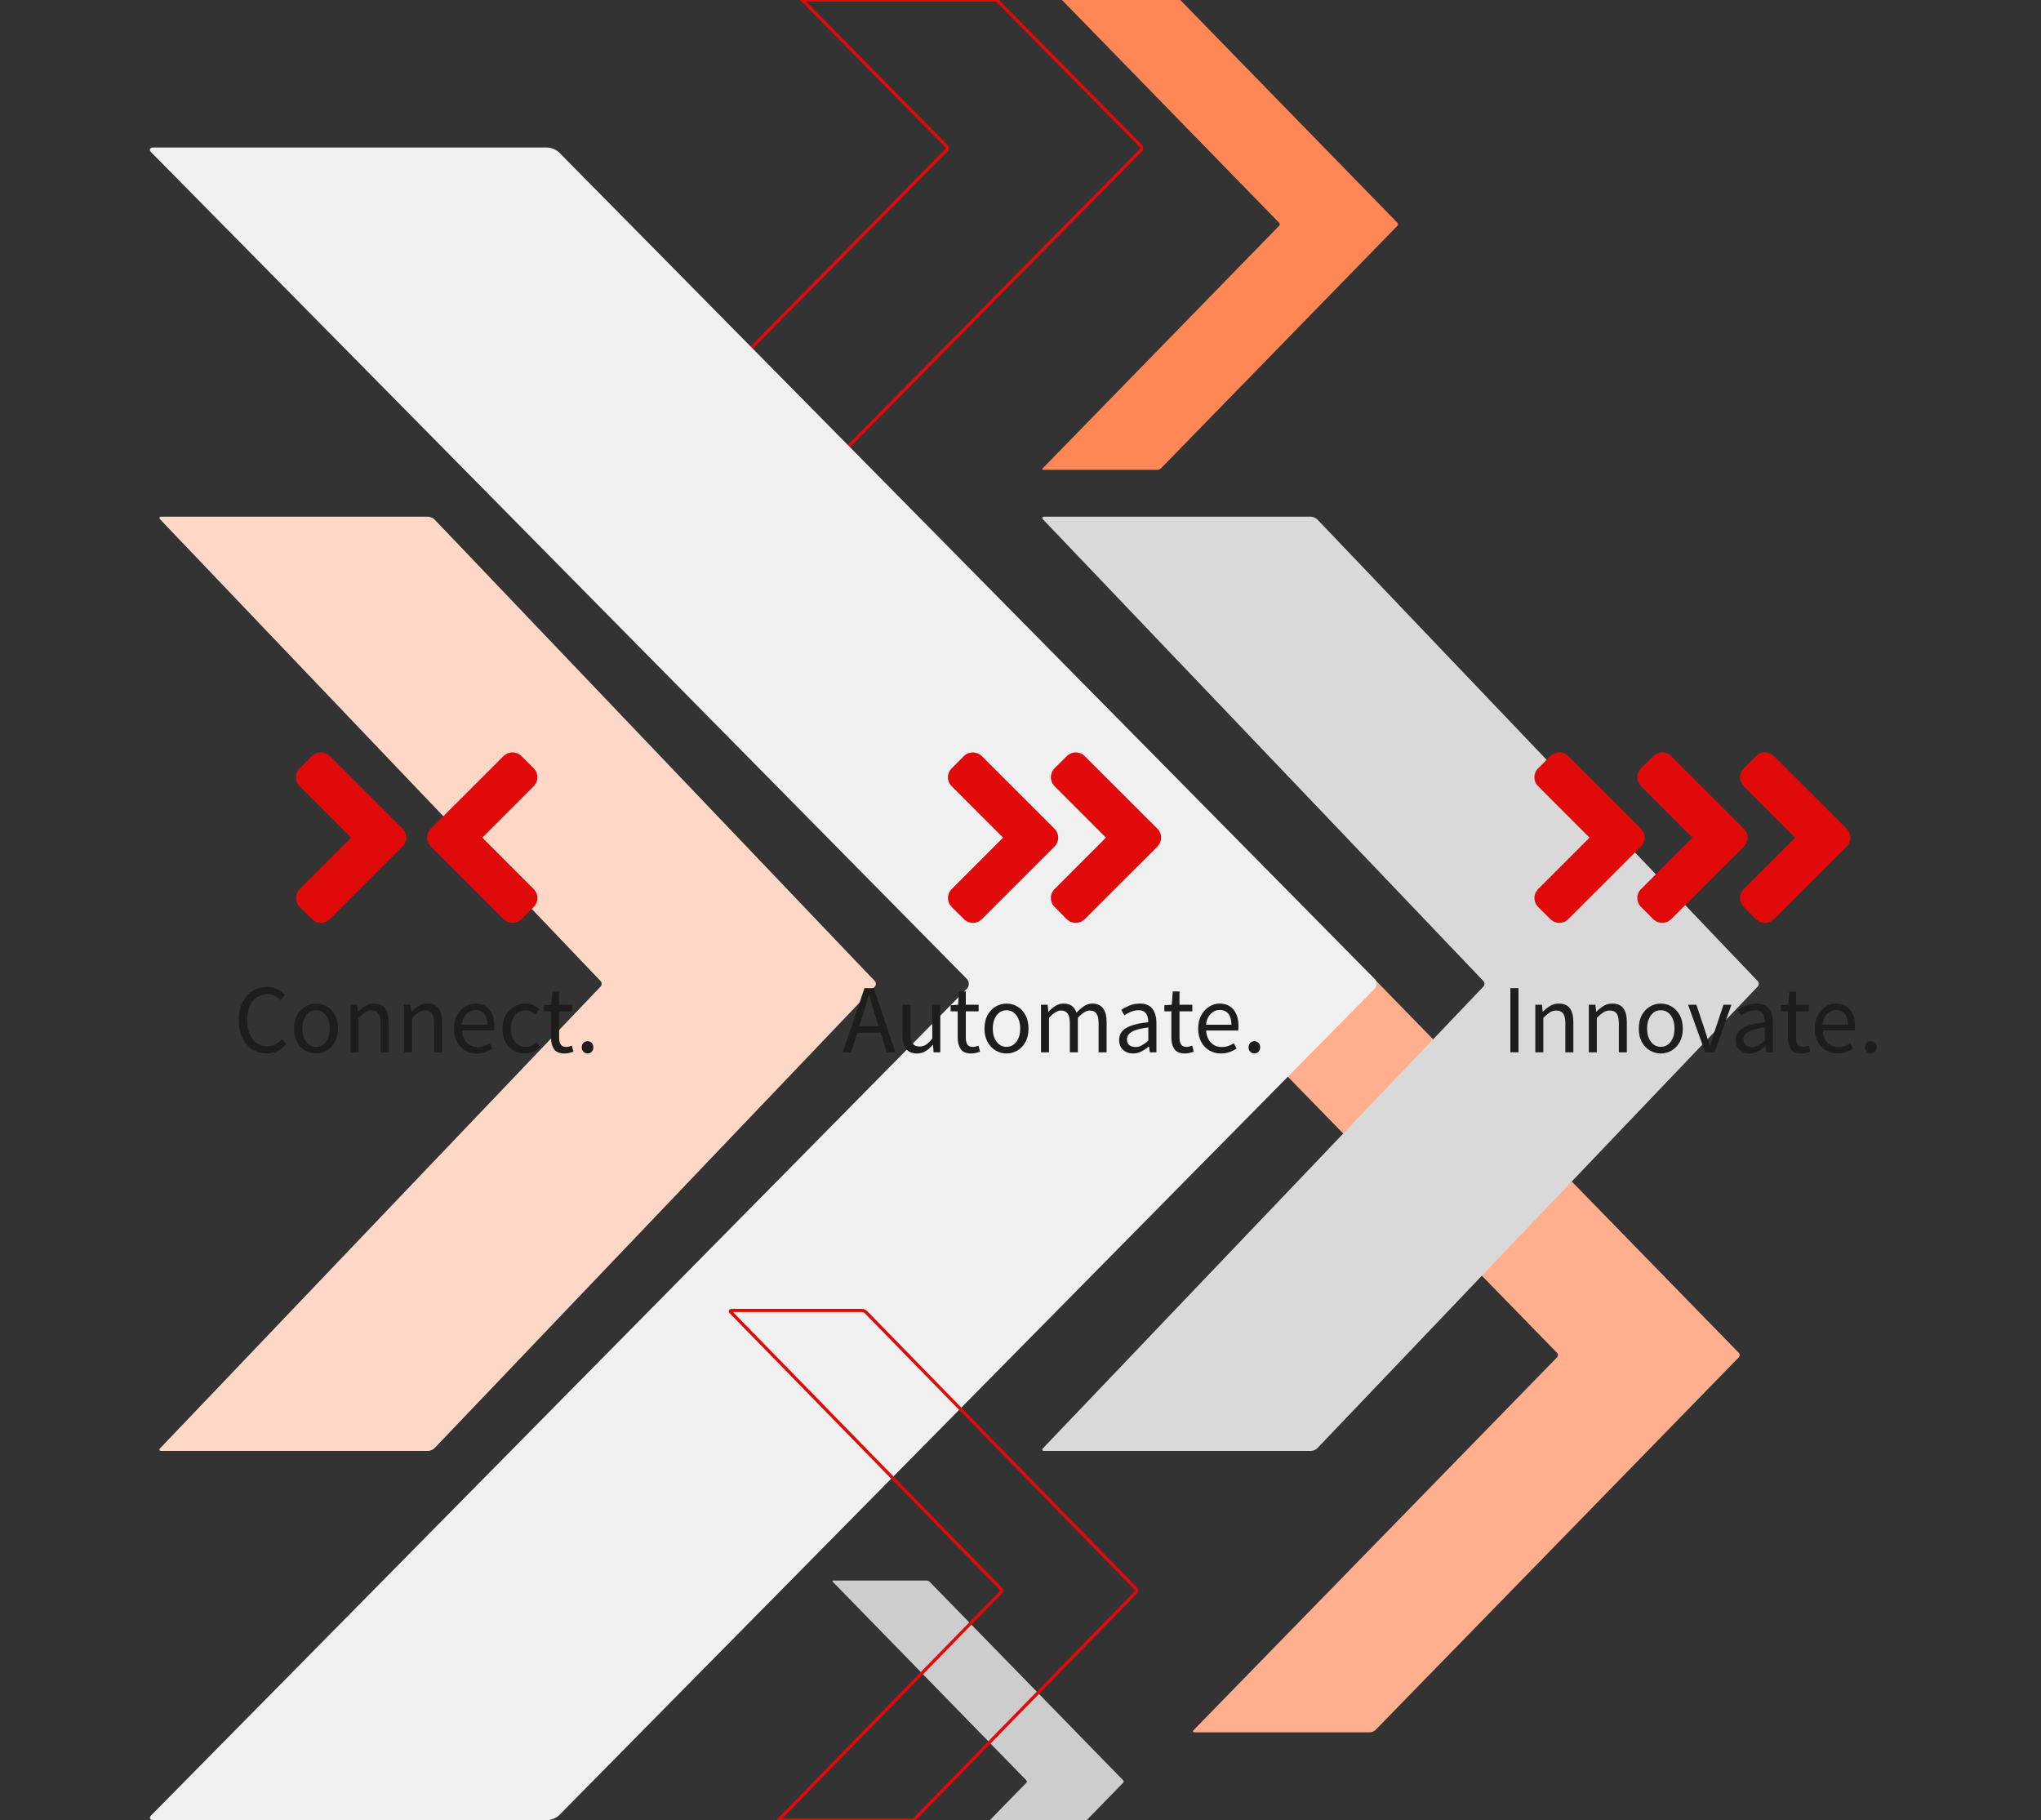
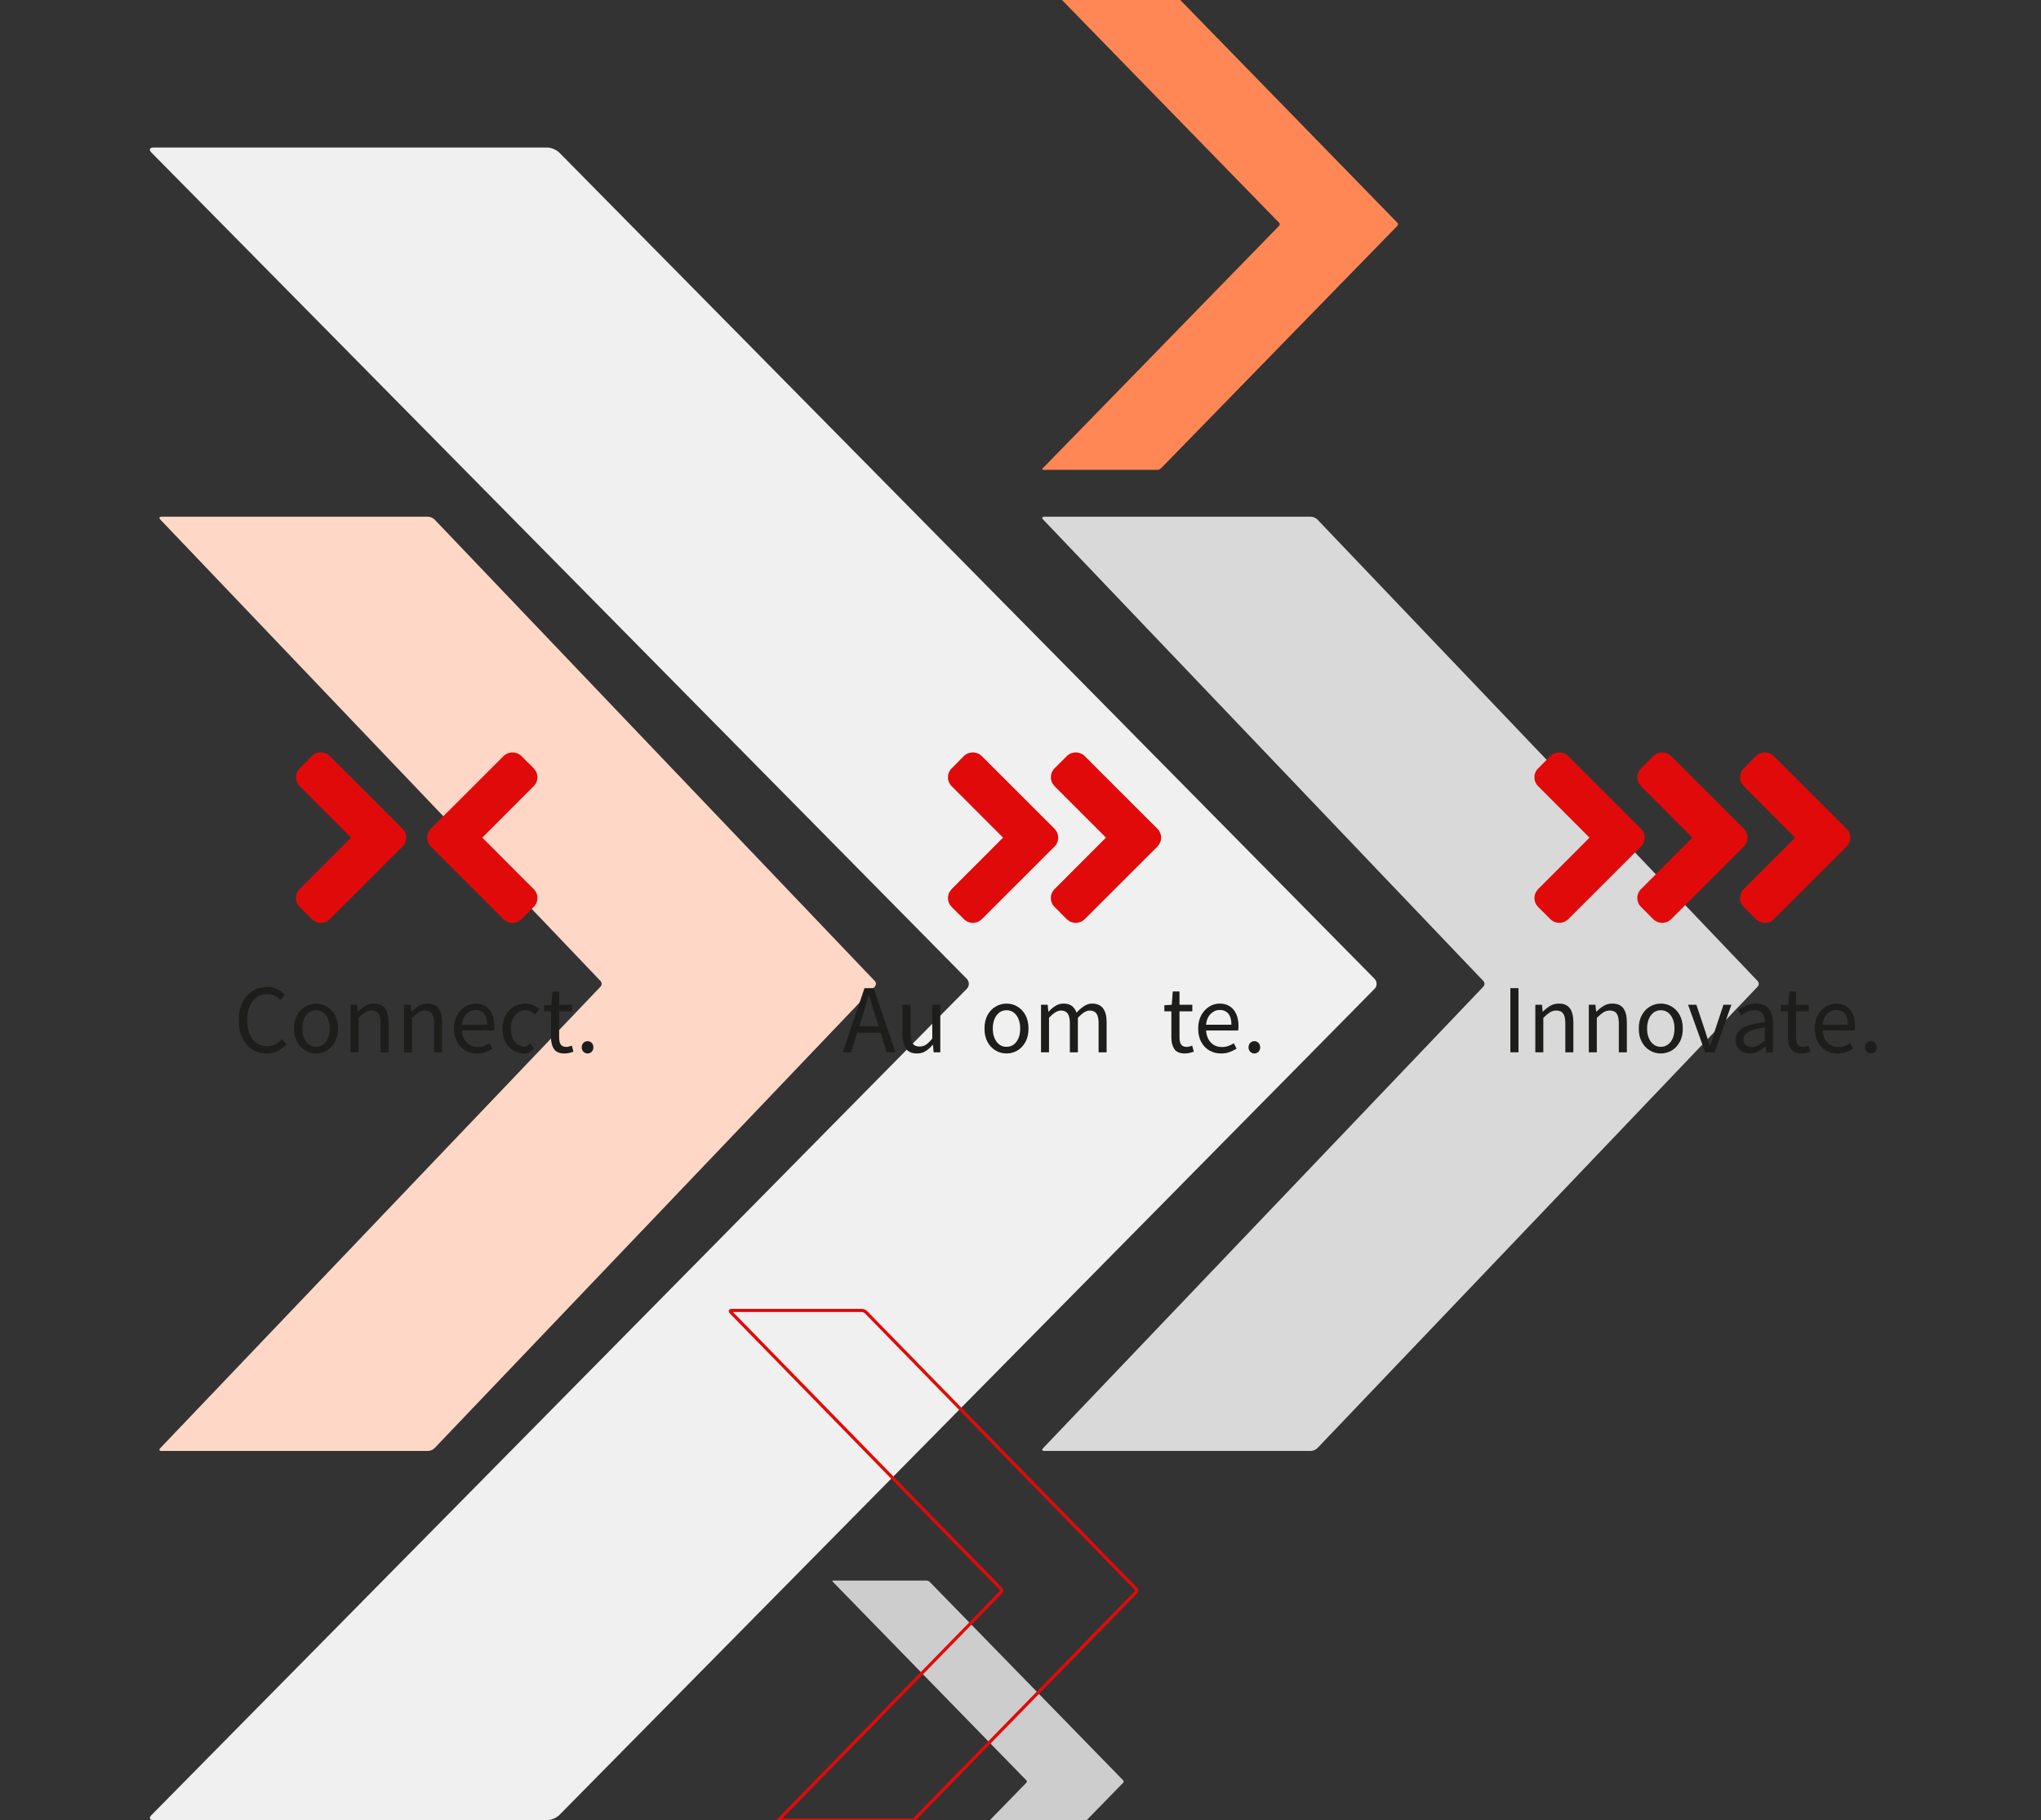
<svg xmlns="http://www.w3.org/2000/svg" version="1.1" id="Startseite_00000042699286078235180390000012818179337411828640_" x="0px" y="0px" viewBox="0 0 480 428" style="enable-background:new 0 0 480 428;" xml:space="preserve">
  <rect x="0" y="0" width="480" height="428" fill="#333333" stroke="none" />
  <style type="text/css">
	.st0{fill:#CDCDCD;}
	.st1{fill:none;stroke:#E10A0A;stroke-width:0.75;stroke-miterlimit:10;}
	.st2{fill:#FFAF8E;}
	.st3{fill:#F0F0F0;}
	.st4{fill:#D9D9D9;}
	.st5{fill:#FFD7C7;}
	.st6{fill:#FF8756;}
	.st7{fill:#1D1D1B;}
	.st8{fill:#E10A0A;}
</style>
  <path id="_x32_" class="st0" d="M264.146,418.636l-45.524-46.687c-0.15-0.157-0.453-0.283-0.669-0.283h-21.985  c-0.217,0-0.265,0.127-0.116,0.283l45.524,46.687c0.154,0.155,0.154,0.412,0,0.567L232.799,428h22.77l8.577-8.797  C264.3,419.048,264.3,418.792,264.146,418.636z" />
-   <path id="_x31__Outline" class="st1" d="M222.503,35.398l-91.454,92.664c-0.305,0.31-0.2,0.564,0.232,0.564h44.168  c0.432,0,1.036-0.254,1.34-0.564l91.455-92.664c0.305-0.309,0.305-0.816,0-1.125L234.42,0h-45.741l33.825,34.273  C222.808,34.582,222.808,35.089,222.503,35.398z" />
-   <path id="_x33__Orange" class="st2" d="M408.925,318.115l-85.453-87.637c-0.282-0.294-0.851-0.532-1.256-0.532h-41.268  c-0.407,0-0.497,0.238-0.217,0.532l85.453,87.637c0.289,0.291,0.289,0.773,0,1.064l-85.453,87.637  c-0.28,0.294-0.19,0.532,0.217,0.532h41.268c0.405,0,0.974-0.238,1.256-0.532l85.453-87.637  C409.214,318.887,409.214,318.406,408.925,318.115z" />
  <path id="_x31__00000026886040217324602150000002013608801058601346_" class="st3" d="M323.266,230.165L131.52,35.869  c-0.644-0.649-1.911-1.179-2.819-1.179H36.1c-0.907,0-1.13,0.53-0.488,1.179l191.753,194.296c0.642,0.649,0.642,1.712,0,2.36  L35.613,426.819C34.971,427.468,35.193,428,36.1,428h92.601c0.909,0,2.176-0.532,2.819-1.181l191.746-194.294  C323.908,231.877,323.908,230.814,323.266,230.165" />
  <path id="_x33__00000103223600936536536330000016978663942669373878_" class="st4" d="M413.36,230.686L309.824,122.161  c-0.343-0.361-1.03-0.658-1.517-0.658h-62.723c-0.493,0-0.609,0.296-0.266,0.658L348.86,230.686c0.343,0.361,0.343,0.957,0,1.318  L245.317,340.527c-0.343,0.363-0.227,0.659,0.266,0.659h62.723c0.486,0,1.174-0.296,1.517-0.659L413.36,232.004  C413.709,231.642,413.709,231.047,413.36,230.686" />
  <path id="_x31__Orange_00000149382062625561736330000001437840366877274536_" class="st5" d="M205.734,230.686L102.198,122.161  c-0.343-0.361-1.031-0.658-1.517-0.658H37.958c-0.493,0-0.61,0.296-0.266,0.658l103.542,108.525c0.343,0.361,0.343,0.957,0,1.318  L37.691,340.527c-0.343,0.363-0.227,0.659,0.266,0.659h62.723c0.486,0,1.174-0.296,1.517-0.659l103.536-108.523  C206.083,231.642,206.083,231.047,205.734,230.686" />
  <path id="_x32__Orange" class="st6" d="M300.834,53.084l-55.609,57.043c-0.181,0.191-0.122,0.347,0.145,0.347h26.854  c0.261,0,0.632-0.156,0.815-0.347l55.607-57.043c0.183-0.191,0.183-0.503,0-0.693L277.574,0H249.76l51.073,52.391  C301.022,52.581,301.022,52.892,300.834,53.084z" />
  <path id="_x32__Outline" class="st1" d="M267.165,373.615l-63.516-65.07c-0.214-0.218-0.635-0.396-0.937-0.396h-30.674  c-0.301,0-0.375,0.178-0.161,0.396l63.523,65.07c0.207,0.216,0.207,0.572,0,0.79L183.078,428h31.771l52.316-53.596  C267.379,374.187,267.379,373.831,267.165,373.615z" />
  <g id="Innovate.">
    <g id="Text_Innovate.">
      <path class="st7" d="M355.208,247.445v-15.088h1.909v15.088H355.208z" />
      <path class="st7" d="M361.073,247.445v-11.178h1.564l0.16,1.609h0.069c0.536-0.536,1.104-0.984,1.702-1.345    s1.28-0.541,2.047-0.541c1.181,0,2.043,0.372,2.588,1.115c0.544,0.744,0.816,1.829,0.816,3.255v7.084h-1.887v-6.831    c0-1.043-0.168-1.802-0.506-2.277c-0.337-0.475-0.874-0.713-1.609-0.713c-0.567,0-1.078,0.146-1.53,0.438    s-0.962,0.721-1.529,1.288v8.096L361.073,247.445L361.073,247.445z" />
      <path class="st7" d="M373.654,247.445v-11.178h1.564l0.16,1.609h0.069c0.536-0.536,1.104-0.984,1.702-1.345    s1.28-0.541,2.047-0.541c1.181,0,2.043,0.372,2.588,1.115c0.544,0.744,0.816,1.829,0.816,3.255v7.084h-1.887v-6.831    c0-1.043-0.168-1.802-0.506-2.277c-0.337-0.475-0.874-0.713-1.609-0.713c-0.567,0-1.078,0.146-1.53,0.438    s-0.962,0.721-1.529,1.288v8.096L373.654,247.445L373.654,247.445z" />
      <path class="st7" d="M390.582,247.722c-0.904,0-1.752-0.23-2.541-0.69c-0.79-0.46-1.426-1.127-1.909-2.001    s-0.725-1.924-0.725-3.151c0-1.257,0.241-2.322,0.725-3.196s1.119-1.541,1.909-2.001c0.789-0.46,1.637-0.69,2.541-0.69    c0.92,0,1.771,0.23,2.554,0.69c0.781,0.46,1.414,1.127,1.897,2.001c0.482,0.874,0.725,1.939,0.725,3.196    c0,1.228-0.242,2.277-0.725,3.151c-0.483,0.874-1.116,1.541-1.897,2.001C392.354,247.491,391.502,247.722,390.582,247.722z     M390.582,246.157c0.967,0,1.744-0.395,2.335-1.185c0.59-0.789,0.886-1.82,0.886-3.094c0-1.287-0.296-2.33-0.886-3.128    c-0.591-0.797-1.368-1.195-2.335-1.195c-0.95,0-1.725,0.398-2.322,1.195c-0.599,0.798-0.897,1.841-0.897,3.128    c0,1.273,0.299,2.305,0.897,3.094C388.857,245.763,389.632,246.157,390.582,246.157z" />
      <path class="st7" d="M401.024,247.445l-4.025-11.178h1.955l2.116,6.348c0.169,0.552,0.341,1.104,0.518,1.656    c0.176,0.552,0.349,1.097,0.518,1.633h0.092c0.169-0.536,0.341-1.081,0.518-1.633c0.176-0.552,0.341-1.104,0.494-1.656    l2.116-6.348h1.863l-3.956,11.178H401.024z" />
      <path class="st7" d="M411.466,247.722c-0.936,0-1.713-0.28-2.334-0.84s-0.932-1.338-0.932-2.335c0-1.227,0.548-2.165,1.645-2.817    c1.096-0.651,2.832-1.107,5.209-1.368c0-0.476-0.065-0.928-0.195-1.357s-0.36-0.777-0.689-1.046    c-0.33-0.269-0.802-0.402-1.415-0.402c-0.644,0-1.25,0.122-1.816,0.367c-0.567,0.246-1.074,0.521-1.519,0.828l-0.735-1.311    c0.521-0.337,1.161-0.663,1.92-0.978s1.583-0.472,2.473-0.472c1.364,0,2.354,0.418,2.967,1.254s0.92,1.951,0.92,3.347v6.854    h-1.563l-0.161-1.334h-0.069c-0.521,0.43-1.093,0.805-1.713,1.127C412.835,247.561,412.171,247.722,411.466,247.722z     M412.019,246.203c0.536,0,1.042-0.13,1.518-0.391s0.981-0.629,1.518-1.104v-3.104c-1.855,0.229-3.154,0.575-3.898,1.035    c-0.743,0.46-1.115,1.05-1.115,1.771c0,0.629,0.191,1.085,0.575,1.368C410.998,246.062,411.466,246.203,412.019,246.203z" />
      <path class="st7" d="M423.679,247.722c-1.195,0-2.027-0.346-2.495-1.035c-0.468-0.69-0.701-1.587-0.701-2.691v-6.187h-1.656    v-1.427l1.748-0.114l0.229-3.128h1.588v3.128h3.013v1.541h-3.013v6.21c0,0.689,0.126,1.223,0.379,1.599s0.702,0.563,1.346,0.563    c0.199,0,0.414-0.035,0.644-0.104s0.438-0.135,0.621-0.196l0.368,1.427c-0.307,0.107-0.641,0.203-1,0.287    C424.389,247.679,424.031,247.722,423.679,247.722z" />
      <path class="st7" d="M432.144,247.722c-0.997,0-1.901-0.234-2.714-0.702c-0.813-0.467-1.457-1.139-1.933-2.013    c-0.476-0.873-0.713-1.916-0.713-3.128c0-1.227,0.241-2.276,0.725-3.15s1.107-1.549,1.875-2.024    c0.766-0.475,1.571-0.713,2.414-0.713c1.427,0,2.526,0.476,3.301,1.426c0.774,0.951,1.162,2.224,1.162,3.818    c0,0.199-0.004,0.395-0.012,0.587c-0.008,0.191-0.027,0.356-0.058,0.494h-7.544c0.076,1.181,0.448,2.124,1.115,2.829    s1.537,1.058,2.61,1.058c0.537,0,1.031-0.08,1.483-0.241s0.886-0.372,1.3-0.633l0.667,1.242c-0.476,0.307-1.016,0.575-1.621,0.805    C433.596,247.606,432.91,247.722,432.144,247.722z M428.624,240.959h5.98c0-1.134-0.241-1.997-0.725-2.587    c-0.483-0.591-1.161-0.886-2.035-0.886c-0.782,0-1.484,0.303-2.104,0.908C429.119,239.001,428.747,239.855,428.624,240.959z" />
      <path class="st7" d="M440.009,247.722c-0.383,0-0.709-0.135-0.978-0.403c-0.269-0.268-0.402-0.609-0.402-1.023    c0-0.444,0.134-0.801,0.402-1.069c0.269-0.268,0.595-0.402,0.978-0.402c0.368,0,0.687,0.135,0.955,0.402    c0.268,0.269,0.402,0.625,0.402,1.069c0,0.414-0.135,0.756-0.402,1.023C440.695,247.587,440.377,247.722,440.009,247.722z" />
    </g>
    <path id="Icon_Innovate." class="st8" d="M366.421,176.936l-0.272,0.061l-0.304,0.061l-0.272,0.09l-0.273,0.122l-0.243,0.152   l-0.243,0.182l-0.242,0.212l-2.821,2.853l-0.212,0.213l-0.182,0.243l-0.151,0.243l-0.122,0.272l-0.09,0.274l-0.091,0.273   l-0.031,0.304v0.272v0.304l0.031,0.273l0.091,0.304l0.09,0.273l0.122,0.242l0.151,0.243l0.182,0.274l0.212,0.212l12.07,12.08   l-12.07,12.08l-0.181,0.212l-0.182,0.274l-0.182,0.243l-0.122,0.273l-0.09,0.243l-0.062,0.303l-0.06,0.274v0.303v0.273l0.06,0.304   l0.062,0.273l0.09,0.273l0.122,0.273l0.182,0.273l0.182,0.213l0.181,0.243l2.852,2.822l0.211,0.213l0.274,0.152l0.242,0.182   l0.243,0.121l0.272,0.091l0.304,0.061l0.272,0.06h0.274h0.303l0.304-0.06l0.272-0.061l0.273-0.091l0.273-0.121l0.243-0.182   l0.242-0.152l0.243-0.213l17.043-17.027l0.213-0.212l0.181-0.243l0.152-0.274l0.122-0.273l0.091-0.273l0.091-0.273l0.03-0.303   v-0.274v-0.273l-0.03-0.304l-0.091-0.272l-0.091-0.274l-0.122-0.273l-0.181-0.273l-0.182-0.243l-0.183-0.213l-17.043-17.027   l-0.243-0.212l-0.242-0.182l-0.243-0.152l-0.273-0.122l-0.303-0.09l-0.273-0.061l-0.273-0.061L366.421,176.936L366.421,176.936z    M390.62,176.936l-0.273,0.061l-0.303,0.061l-0.273,0.09l-0.243,0.122l-0.243,0.152l-0.272,0.182l-0.213,0.212l-2.85,2.824   l-0.182,0.242l-0.182,0.212l-0.182,0.274l-0.121,0.272l-0.091,0.274l-0.061,0.273l-0.06,0.304v0.272v0.304l0.06,0.273l0.061,0.304   l0.091,0.243l0.121,0.272l0.182,0.243l0.182,0.274l0.182,0.212l12.07,12.08l-12.07,12.08l-0.213,0.212l-0.181,0.274l-0.152,0.243   l-0.121,0.242l-0.091,0.274l-0.092,0.303l-0.029,0.274v0.303v0.273l0.029,0.304l0.092,0.273l0.091,0.273l0.121,0.273l0.152,0.243   l0.181,0.243l0.213,0.212l2.82,2.853l0.243,0.213l0.243,0.152l0.242,0.182l0.273,0.121l0.273,0.091l0.303,0.061l0.273,0.06h0.273   h0.303l0.274-0.06l0.272-0.061l0.304-0.091l0.272-0.121l0.243-0.182l0.242-0.152l0.243-0.213l17.044-17.027l0.181-0.212   l0.182-0.243l0.183-0.274l0.121-0.273l0.09-0.273l0.092-0.273l0.03-0.303v-0.547l-0.03-0.304l-0.092-0.272l-0.09-0.274   l-0.121-0.273l-0.152-0.273l-0.182-0.243l-0.212-0.213l-17.044-17.027l-0.243-0.212l-0.242-0.182l-0.243-0.152l-0.272-0.122   l-0.273-0.09l-0.274-0.061l-0.303-0.061L390.62,176.936L390.62,176.936z M414.779,176.936l-0.273,0.061l-0.303,0.061l-0.273,0.09   l-0.243,0.122l-0.243,0.152l-0.272,0.182l-0.213,0.212l-2.85,2.824l-0.182,0.242l-0.182,0.212l-0.182,0.274l-0.121,0.272   l-0.091,0.274l-0.061,0.273l-0.06,0.304v0.272v0.304l0.06,0.273l0.061,0.304l0.091,0.243l0.121,0.272l0.182,0.243l0.182,0.274   l0.182,0.212l12.07,12.08l-12.07,12.08l-0.213,0.212l-0.181,0.274l-0.152,0.243l-0.121,0.242l-0.091,0.274l-0.092,0.303   l-0.029,0.274v0.303v0.273l0.029,0.304l0.092,0.273l0.091,0.273l0.121,0.273l0.152,0.243l0.181,0.243l0.213,0.212l2.82,2.853   l0.243,0.213l0.243,0.152l0.242,0.182l0.273,0.121l0.273,0.091l0.303,0.061l0.273,0.06h0.273h0.303l0.274-0.06l0.272-0.061   l0.304-0.091l0.272-0.121l0.243-0.182l0.242-0.152l0.243-0.213l17.044-17.027l0.181-0.212l0.182-0.243l0.183-0.274l0.121-0.273   l0.09-0.273l0.092-0.273l0.03-0.303v-0.547l-0.03-0.304l-0.092-0.272l-0.09-0.274l-0.121-0.273l-0.152-0.273l-0.182-0.243   l-0.212-0.213l-17.044-17.027l-0.243-0.212l-0.242-0.182l-0.243-0.152l-0.272-0.122l-0.273-0.09l-0.274-0.061l-0.303-0.061   L414.779,176.936L414.779,176.936z" />
  </g>
  <g id="Automate.">
    <g id="Text_Automate.">
      <path class="st7" d="M198.205,247.445l5.106-15.088h2.162l5.106,15.088h-2.047l-1.426-4.6h-5.497l-1.449,4.6H198.205z     M202.805,239.004l-0.713,2.301h4.531l-0.713-2.301c-0.276-0.843-0.537-1.683-0.782-2.519c-0.246-0.835-0.491-1.69-0.736-2.564    H204.3c-0.23,0.874-0.468,1.729-0.713,2.564C203.342,237.321,203.081,238.161,202.805,239.004z" />
      <path class="st7" d="M215.662,247.722c-1.181,0-2.047-0.372-2.599-1.116c-0.552-0.743-0.828-1.828-0.828-3.254v-7.084h1.909v6.831    c0,1.043,0.165,1.802,0.495,2.276c0.33,0.476,0.863,0.713,1.599,0.713c0.583,0,1.1-0.149,1.552-0.448s0.939-0.778,1.461-1.438    v-7.935h1.886v11.178h-1.564l-0.161-1.748h-0.069c-0.521,0.613-1.073,1.104-1.656,1.472    C217.104,247.537,216.429,247.722,215.662,247.722z" />
-       <path class="st7" d="M228.427,247.722c-1.196,0-2.028-0.346-2.495-1.035c-0.468-0.69-0.702-1.587-0.702-2.691v-6.187h-1.656    v-1.427l1.748-0.114l0.23-3.128h1.587v3.128h3.013v1.541h-3.013v6.21c0,0.689,0.126,1.223,0.379,1.599s0.702,0.563,1.345,0.563    c0.199,0,0.414-0.035,0.644-0.104s0.437-0.135,0.621-0.196l0.368,1.427c-0.307,0.107-0.641,0.203-1,0.287    C229.136,247.679,228.779,247.722,228.427,247.722z" />
      <path class="st7" d="M236.707,247.722c-0.905,0-1.752-0.23-2.542-0.69c-0.79-0.46-1.426-1.127-1.909-2.001    c-0.483-0.874-0.725-1.924-0.725-3.151c0-1.257,0.241-2.322,0.725-3.196c0.483-0.874,1.119-1.541,1.909-2.001    s1.637-0.69,2.542-0.69c0.92,0,1.771,0.23,2.553,0.69s1.415,1.127,1.897,2.001c0.482,0.874,0.725,1.939,0.725,3.196    c0,1.228-0.242,2.277-0.725,3.151c-0.483,0.874-1.116,1.541-1.897,2.001C238.478,247.491,237.626,247.722,236.707,247.722z     M236.707,246.157c0.966,0,1.744-0.395,2.334-1.185c0.59-0.789,0.886-1.82,0.886-3.094c0-1.287-0.295-2.33-0.886-3.128    c-0.59-0.797-1.368-1.195-2.334-1.195c-0.951,0-1.725,0.398-2.323,1.195c-0.598,0.798-0.897,1.841-0.897,3.128    c0,1.273,0.299,2.305,0.897,3.094C234.981,245.763,235.756,246.157,236.707,246.157z" />
      <path class="st7" d="M244.825,247.445v-11.178h1.564l0.16,1.609h0.069c0.49-0.536,1.027-0.984,1.61-1.345    c0.582-0.36,1.203-0.541,1.862-0.541c0.859,0,1.53,0.188,2.013,0.563c0.483,0.376,0.84,0.901,1.069,1.575    c0.583-0.628,1.174-1.142,1.771-1.541c0.598-0.398,1.234-0.598,1.909-0.598c1.149,0,2.004,0.372,2.564,1.115    c0.56,0.744,0.839,1.829,0.839,3.255v7.084h-1.886v-6.831c0-1.043-0.169-1.802-0.506-2.277c-0.338-0.475-0.859-0.713-1.564-0.713    c-0.827,0-1.763,0.575-2.806,1.726v8.096h-1.886v-6.831c0-1.043-0.169-1.802-0.506-2.277c-0.338-0.475-0.867-0.713-1.587-0.713    c-0.828,0-1.764,0.575-2.807,1.726v8.096L244.825,247.445L244.825,247.445z" />
-       <path class="st7" d="M266.468,247.722c-0.936,0-1.713-0.28-2.334-0.84s-0.932-1.338-0.932-2.335c0-1.227,0.548-2.165,1.645-2.817    c1.096-0.651,2.832-1.107,5.209-1.368c0-0.476-0.065-0.928-0.195-1.357s-0.36-0.777-0.689-1.046    c-0.33-0.269-0.802-0.402-1.415-0.402c-0.644,0-1.25,0.122-1.816,0.367c-0.567,0.246-1.074,0.521-1.519,0.828l-0.735-1.311    c0.521-0.337,1.161-0.663,1.92-0.978s1.583-0.472,2.473-0.472c1.364,0,2.354,0.418,2.967,1.254s0.92,1.951,0.92,3.347v6.854    h-1.563l-0.161-1.334h-0.069c-0.521,0.43-1.093,0.805-1.713,1.127C267.837,247.561,267.173,247.722,266.468,247.722z     M267.021,246.203c0.536,0,1.042-0.13,1.518-0.391s0.981-0.629,1.518-1.104v-3.104c-1.855,0.229-3.154,0.575-3.898,1.035    c-0.743,0.46-1.115,1.05-1.115,1.771c0,0.629,0.191,1.085,0.575,1.368C266,246.062,266.468,246.203,267.021,246.203z" />
      <path class="st7" d="M278.681,247.722c-1.195,0-2.027-0.346-2.495-1.035c-0.468-0.69-0.701-1.587-0.701-2.691v-6.187h-1.656    v-1.427l1.748-0.114l0.229-3.128h1.588v3.128h3.013v1.541h-3.013v6.21c0,0.689,0.126,1.223,0.379,1.599s0.702,0.563,1.346,0.563    c0.199,0,0.414-0.035,0.644-0.104s0.438-0.135,0.621-0.196l0.368,1.427c-0.307,0.107-0.641,0.203-1,0.287    C279.391,247.679,279.033,247.722,278.681,247.722z" />
      <path class="st7" d="M287.146,247.722c-0.997,0-1.901-0.234-2.714-0.702c-0.813-0.467-1.457-1.139-1.933-2.013    c-0.476-0.873-0.713-1.916-0.713-3.128c0-1.227,0.241-2.276,0.725-3.15s1.107-1.549,1.875-2.024    c0.766-0.475,1.571-0.713,2.414-0.713c1.427,0,2.526,0.476,3.301,1.426c0.774,0.951,1.162,2.224,1.162,3.818    c0,0.199-0.004,0.395-0.012,0.587c-0.008,0.191-0.027,0.356-0.058,0.494h-7.544c0.076,1.181,0.448,2.124,1.115,2.829    s1.537,1.058,2.61,1.058c0.537,0,1.031-0.08,1.483-0.241s0.886-0.372,1.3-0.633l0.667,1.242c-0.476,0.307-1.016,0.575-1.621,0.805    C288.598,247.606,287.912,247.722,287.146,247.722z M283.626,240.959h5.98c0-1.134-0.241-1.997-0.725-2.587    c-0.483-0.591-1.161-0.886-2.035-0.886c-0.782,0-1.484,0.303-2.104,0.908C284.121,239.001,283.749,239.855,283.626,240.959z" />
      <path class="st7" d="M295.011,247.722c-0.383,0-0.709-0.135-0.978-0.403c-0.269-0.268-0.402-0.609-0.402-1.023    c0-0.444,0.134-0.801,0.402-1.069c0.269-0.268,0.595-0.402,0.978-0.402c0.368,0,0.687,0.135,0.955,0.402    c0.268,0.269,0.402,0.625,0.402,1.069c0,0.414-0.135,0.756-0.402,1.023C295.697,247.587,295.379,247.722,295.011,247.722z" />
    </g>
    <path id="Icon_Automate." class="st8" d="M228.5,176.936l-0.272,0.061l-0.304,0.061l-0.272,0.09l-0.273,0.122l-0.243,0.152   l-0.243,0.182l-0.242,0.212l-2.821,2.853l-0.212,0.213l-0.182,0.243l-0.151,0.243l-0.122,0.272l-0.09,0.274l-0.091,0.273   l-0.031,0.304v0.272v0.304l0.031,0.273l0.091,0.304l0.09,0.273l0.122,0.242l0.151,0.243l0.182,0.274l0.212,0.212l12.07,12.08   l-12.07,12.08l-0.181,0.212l-0.182,0.274l-0.182,0.243l-0.122,0.273l-0.09,0.243l-0.062,0.303l-0.06,0.274v0.303v0.273l0.06,0.304   l0.062,0.273l0.09,0.273l0.122,0.273l0.182,0.273l0.182,0.213l0.181,0.243l2.852,2.822l0.211,0.213l0.274,0.152l0.242,0.182   l0.243,0.121l0.272,0.091l0.304,0.061L228.5,217h0.274h0.303l0.304-0.06l0.272-0.061l0.273-0.091l0.273-0.121l0.243-0.182   l0.242-0.152l0.243-0.213l17.043-17.027l0.213-0.212l0.181-0.243l0.152-0.274l0.122-0.273l0.091-0.273l0.091-0.273l0.03-0.303   v-0.274v-0.273l-0.03-0.304l-0.091-0.272l-0.091-0.274l-0.122-0.273l-0.181-0.273l-0.182-0.243l-0.183-0.213l-17.043-17.027   l-0.243-0.212l-0.242-0.182l-0.243-0.152l-0.273-0.122l-0.303-0.09l-0.273-0.061l-0.273-0.061H228.5z M252.7,176.936l-0.273,0.061   l-0.303,0.061l-0.273,0.09l-0.243,0.122l-0.243,0.152l-0.272,0.182l-0.213,0.212l-2.85,2.824l-0.182,0.242l-0.182,0.212   l-0.182,0.274l-0.121,0.272l-0.091,0.274l-0.061,0.273l-0.06,0.304v0.272v0.304l0.06,0.273l0.061,0.304l0.091,0.243l0.121,0.272   l0.182,0.243l0.182,0.274l0.182,0.212l12.07,12.08l-12.07,12.08l-0.213,0.212l-0.181,0.274l-0.152,0.243l-0.121,0.242l-0.091,0.274   l-0.092,0.303l-0.029,0.274v0.303v0.273l0.029,0.304l0.092,0.273l0.091,0.273l0.121,0.273l0.152,0.243l0.181,0.243l0.213,0.212   l2.82,2.853l0.243,0.213l0.243,0.152l0.242,0.182l0.273,0.121l0.273,0.091l0.303,0.061L252.7,217h0.273h0.303l0.274-0.06   l0.272-0.061l0.304-0.091l0.272-0.121l0.243-0.182l0.242-0.152l0.243-0.213l17.044-17.027l0.181-0.212l0.182-0.243l0.183-0.274   l0.121-0.273l0.09-0.273l0.092-0.273l0.03-0.303v-0.547l-0.03-0.304l-0.092-0.272l-0.09-0.274l-0.121-0.273l-0.152-0.273   l-0.182-0.243l-0.212-0.213l-17.044-17.027l-0.243-0.212l-0.242-0.182l-0.243-0.152l-0.272-0.122l-0.273-0.09l-0.274-0.061   l-0.303-0.061H252.7z" />
  </g>
  <g id="Connect.">
    <g id="Text_Connect.">
      <path class="st7" d="M62.73,247.722c-1.257,0-2.38-0.311-3.37-0.932c-0.989-0.621-1.771-1.515-2.346-2.68    s-0.863-2.568-0.863-4.209c0-1.625,0.292-3.021,0.874-4.187c0.583-1.165,1.38-2.062,2.392-2.69    c1.012-0.629,2.154-0.943,3.427-0.943c0.92,0,1.732,0.188,2.438,0.563c0.705,0.376,1.272,0.81,1.702,1.3l-1.035,1.242    c-0.399-0.43-0.851-0.774-1.357-1.035c-0.506-0.261-1.081-0.391-1.725-0.391c-0.951,0-1.783,0.249-2.496,0.747    s-1.265,1.2-1.656,2.104c-0.391,0.905-0.587,1.986-0.587,3.243s0.192,2.35,0.575,3.277s0.923,1.645,1.622,2.15    c0.697,0.506,1.521,0.759,2.472,0.759c0.721,0,1.365-0.152,1.932-0.46c0.567-0.307,1.089-0.721,1.564-1.242l1.058,1.196    c-0.598,0.69-1.273,1.228-2.024,1.61C64.578,247.529,63.711,247.722,62.73,247.722z" />
      <path class="st7" d="M74.322,247.722c-0.905,0-1.752-0.23-2.542-0.69s-1.426-1.127-1.909-2.001    c-0.483-0.874-0.725-1.924-0.725-3.151c0-1.257,0.241-2.322,0.725-3.196c0.483-0.874,1.119-1.541,1.909-2.001    c0.79-0.46,1.637-0.69,2.542-0.69c0.92,0,1.771,0.23,2.553,0.69s1.415,1.127,1.897,2.001s0.725,1.939,0.725,3.196    c0,1.228-0.242,2.277-0.725,3.151s-1.116,1.541-1.897,2.001C76.093,247.491,75.242,247.722,74.322,247.722z M74.322,246.157    c0.966,0,1.744-0.395,2.334-1.185c0.59-0.789,0.886-1.82,0.886-3.094c0-1.287-0.295-2.33-0.886-3.128    c-0.59-0.797-1.368-1.195-2.334-1.195c-0.951,0-1.725,0.398-2.323,1.195c-0.598,0.798-0.897,1.841-0.897,3.128    c0,1.273,0.299,2.305,0.897,3.094C72.597,245.763,73.371,246.157,74.322,246.157z" />
      <path class="st7" d="M82.441,247.445v-11.178h1.564l0.161,1.609h0.069c0.536-0.536,1.104-0.984,1.702-1.345    c0.598-0.36,1.28-0.541,2.047-0.541c1.18,0,2.043,0.372,2.587,1.115c0.544,0.744,0.816,1.829,0.816,3.255v7.084h-1.886v-6.831    c0-1.043-0.168-1.802-0.506-2.277c-0.337-0.475-0.874-0.713-1.61-0.713c-0.567,0-1.078,0.146-1.53,0.438s-0.962,0.721-1.529,1.288    v8.096L82.441,247.445L82.441,247.445z" />
      <path class="st7" d="M95.022,247.445v-11.178h1.564l0.161,1.609h0.069c0.536-0.536,1.104-0.984,1.702-1.345    c0.598-0.36,1.28-0.541,2.047-0.541c1.18,0,2.043,0.372,2.587,1.115c0.544,0.744,0.816,1.829,0.816,3.255v7.084h-1.886v-6.831    c0-1.043-0.168-1.802-0.506-2.277c-0.337-0.475-0.874-0.713-1.61-0.713c-0.567,0-1.078,0.146-1.53,0.438s-0.962,0.721-1.529,1.288    v8.096L95.022,247.445L95.022,247.445z" />
      <path class="st7" d="M112.134,247.722c-0.997,0-1.901-0.234-2.714-0.702c-0.813-0.467-1.457-1.139-1.932-2.013    c-0.476-0.873-0.713-1.916-0.713-3.128c0-1.227,0.241-2.276,0.725-3.15c0.483-0.874,1.107-1.549,1.875-2.024    c0.766-0.475,1.571-0.713,2.415-0.713c1.426,0,2.526,0.476,3.301,1.426c0.774,0.951,1.162,2.224,1.162,3.818    c0,0.199-0.004,0.395-0.012,0.587c-0.008,0.191-0.027,0.356-0.058,0.494h-7.544c0.077,1.181,0.449,2.124,1.116,2.829    s1.537,1.058,2.61,1.058c0.537,0,1.031-0.08,1.483-0.241s0.886-0.372,1.3-0.633l0.667,1.242c-0.476,0.307-1.016,0.575-1.622,0.805    C113.586,247.606,112.9,247.722,112.134,247.722z M108.615,240.959h5.98c0-1.134-0.241-1.997-0.725-2.587    c-0.483-0.591-1.161-0.886-2.035-0.886c-0.782,0-1.484,0.303-2.104,0.908C109.109,239.001,108.737,239.855,108.615,240.959z" />
-       <path class="st7" d="M123.426,247.722c-0.981,0-1.871-0.23-2.668-0.69s-1.426-1.127-1.886-2.001s-0.69-1.924-0.69-3.151    c0-1.257,0.249-2.322,0.748-3.196c0.498-0.874,1.157-1.541,1.978-2.001c0.82-0.46,1.706-0.69,2.656-0.69    c0.736,0,1.369,0.131,1.897,0.391c0.529,0.262,0.985,0.568,1.369,0.921l-0.966,1.241c-0.322-0.291-0.664-0.528-1.024-0.713    c-0.36-0.184-0.763-0.275-1.208-0.275c-0.675,0-1.276,0.18-1.805,0.54s-0.943,0.866-1.242,1.519    c-0.299,0.651-0.448,1.406-0.448,2.265c0,1.273,0.318,2.305,0.954,3.094c0.636,0.79,1.468,1.185,2.496,1.185    c0.521,0,1.004-0.111,1.449-0.333c0.444-0.223,0.835-0.487,1.173-0.794l0.828,1.265c-0.506,0.445-1.066,0.794-1.679,1.047    S124.101,247.722,123.426,247.722z" />
+       <path class="st7" d="M123.426,247.722c-0.981,0-1.871-0.23-2.668-0.69s-1.426-1.127-1.886-2.001s-0.69-1.924-0.69-3.151    c0-1.257,0.249-2.322,0.748-3.196c0.498-0.874,1.157-1.541,1.978-2.001c0.82-0.46,1.706-0.69,2.656-0.69    c0.736,0,1.369,0.131,1.897,0.391c0.529,0.262,0.985,0.568,1.369,0.921l-0.966,1.241c-0.322-0.291-0.664-0.528-1.024-0.713    c-0.36-0.184-0.763-0.275-1.208-0.275c-0.675,0-1.276,0.18-1.805,0.54s-0.943,0.866-1.242,1.519    c-0.299,0.651-0.448,1.406-0.448,2.265c0,1.273,0.318,2.305,0.954,3.094c0.636,0.79,1.468,1.185,2.496,1.185    c0.444-0.223,0.835-0.487,1.173-0.794l0.828,1.265c-0.506,0.445-1.066,0.794-1.679,1.047    S124.101,247.722,123.426,247.722z" />
      <path class="st7" d="M132.787,247.722c-1.196,0-2.028-0.346-2.495-1.035c-0.468-0.69-0.702-1.587-0.702-2.691v-6.187h-1.656    v-1.427l1.748-0.114l0.23-3.128h1.587v3.128h3.013v1.541H131.5v6.21c0,0.689,0.126,1.223,0.379,1.599s0.702,0.563,1.345,0.563    c0.199,0,0.414-0.035,0.644-0.104s0.437-0.135,0.621-0.196l0.368,1.427c-0.307,0.107-0.641,0.203-1,0.287    C133.497,247.679,133.14,247.722,132.787,247.722z" />
      <path class="st7" d="M138.192,247.722c-0.383,0-0.709-0.135-0.978-0.403s-0.402-0.609-0.402-1.023    c0-0.444,0.134-0.801,0.402-1.069c0.268-0.268,0.594-0.402,0.978-0.402c0.368,0,0.686,0.135,0.955,0.402    c0.268,0.269,0.402,0.625,0.402,1.069c0,0.414-0.134,0.756-0.402,1.023C138.878,247.587,138.56,247.722,138.192,247.722z" />
    </g>
    <path id="Icon_Connect." class="st8" d="M75.751,176.936l0.273,0.061l0.273,0.061l0.303,0.09l0.273,0.122l0.243,0.152l0.242,0.182   l0.243,0.212l17.043,17.027l0.183,0.213l0.182,0.243l0.181,0.273l0.122,0.273l0.091,0.274l0.091,0.272l0.03,0.304v0.273v0.274   l-0.03,0.303l-0.091,0.273l-0.091,0.273l-0.122,0.273l-0.152,0.274l-0.181,0.243l-0.213,0.212L77.601,216.12l-0.243,0.213   l-0.242,0.152l-0.243,0.182l-0.273,0.121l-0.273,0.091l-0.272,0.061L75.751,217h-0.303h-0.274l-0.272-0.06l-0.304-0.061   l-0.272-0.091l-0.243-0.121l-0.242-0.182l-0.274-0.152l-0.211-0.213l-2.852-2.822l-0.181-0.243l-0.182-0.213l-0.182-0.273   l-0.122-0.273l-0.09-0.273l-0.062-0.273l-0.06-0.304v-0.273v-0.303l0.06-0.274l0.062-0.303l0.09-0.243l0.122-0.273l0.182-0.243   l0.182-0.274l0.181-0.212l12.07-12.08l-12.07-12.08l-0.212-0.212l-0.182-0.274l-0.151-0.243l-0.122-0.242l-0.09-0.273l-0.091-0.304   l-0.031-0.273v-0.304v-0.272l0.031-0.304l0.091-0.273l0.09-0.274l0.122-0.272l0.151-0.243l0.182-0.243l0.212-0.213l2.821-2.853   l0.242-0.212l0.243-0.182l0.243-0.152l0.273-0.122l0.272-0.09l0.304-0.061l0.272-0.061L75.751,176.936L75.751,176.936z    M120.25,176.936l-0.303,0.061l-0.274,0.061l-0.273,0.09l-0.272,0.122l-0.243,0.152l-0.242,0.182l-0.243,0.212l-17.044,17.027   l-0.212,0.213l-0.182,0.243l-0.152,0.273l-0.121,0.273l-0.09,0.274l-0.092,0.272l-0.03,0.304v0.547l0.03,0.303l0.092,0.273   l0.09,0.273l0.121,0.273l0.183,0.274l0.182,0.243l0.181,0.212L118.4,216.12l0.243,0.213l0.242,0.152l0.243,0.182l0.272,0.121   l0.304,0.091l0.272,0.061l0.274,0.06h0.303h0.273l0.273-0.06l0.303-0.061l0.273-0.091l0.273-0.121l0.242-0.182l0.243-0.152   l0.243-0.213l2.82-2.853l0.213-0.212l0.181-0.243l0.152-0.243l0.121-0.273l0.091-0.273l0.092-0.273l0.029-0.304v-0.273v-0.303   l-0.029-0.274l-0.092-0.303l-0.091-0.274l-0.121-0.242l-0.152-0.243l-0.181-0.274l-0.213-0.212l-12.07-12.08l12.07-12.08   l0.182-0.212l0.182-0.274l0.182-0.243l0.121-0.272l0.091-0.243l0.061-0.304l0.06-0.273v-0.304v-0.272l-0.06-0.304l-0.061-0.273   l-0.091-0.274l-0.121-0.272l-0.182-0.274l-0.182-0.212l-0.182-0.242l-2.85-2.824l-0.213-0.212l-0.272-0.182l-0.243-0.152   l-0.243-0.122l-0.273-0.09l-0.303-0.061l-0.273-0.061L120.25,176.936L120.25,176.936z" />
  </g>
</svg>